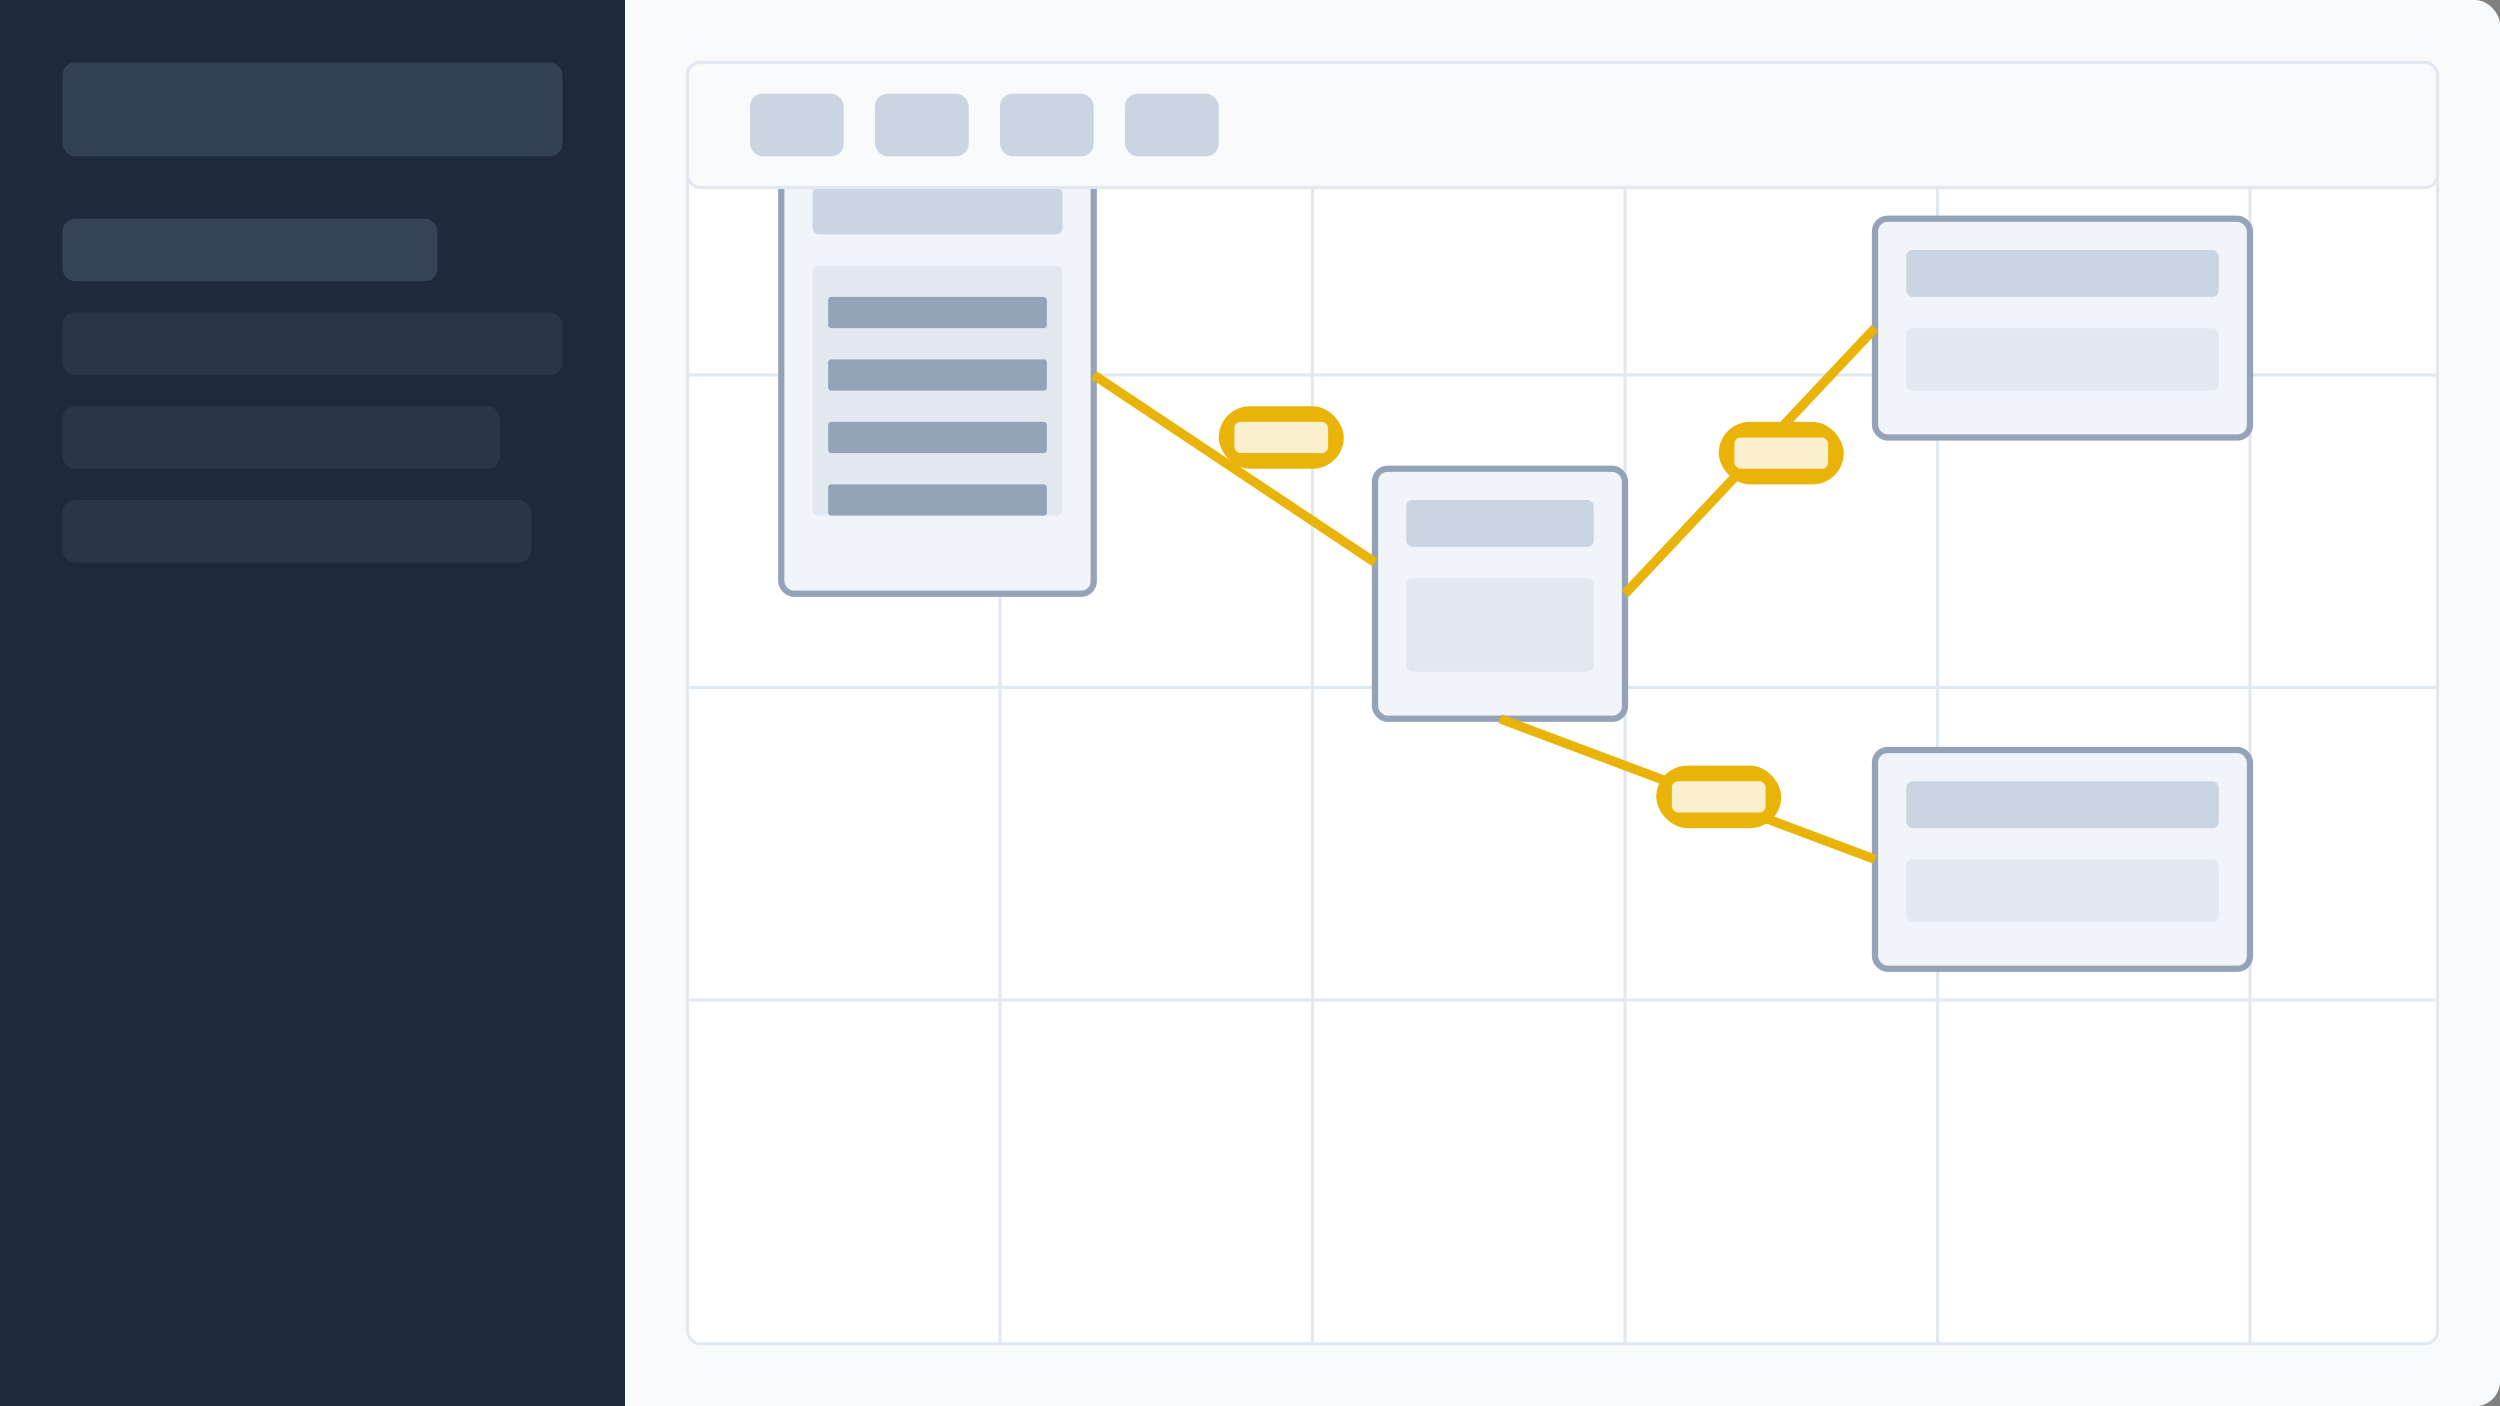
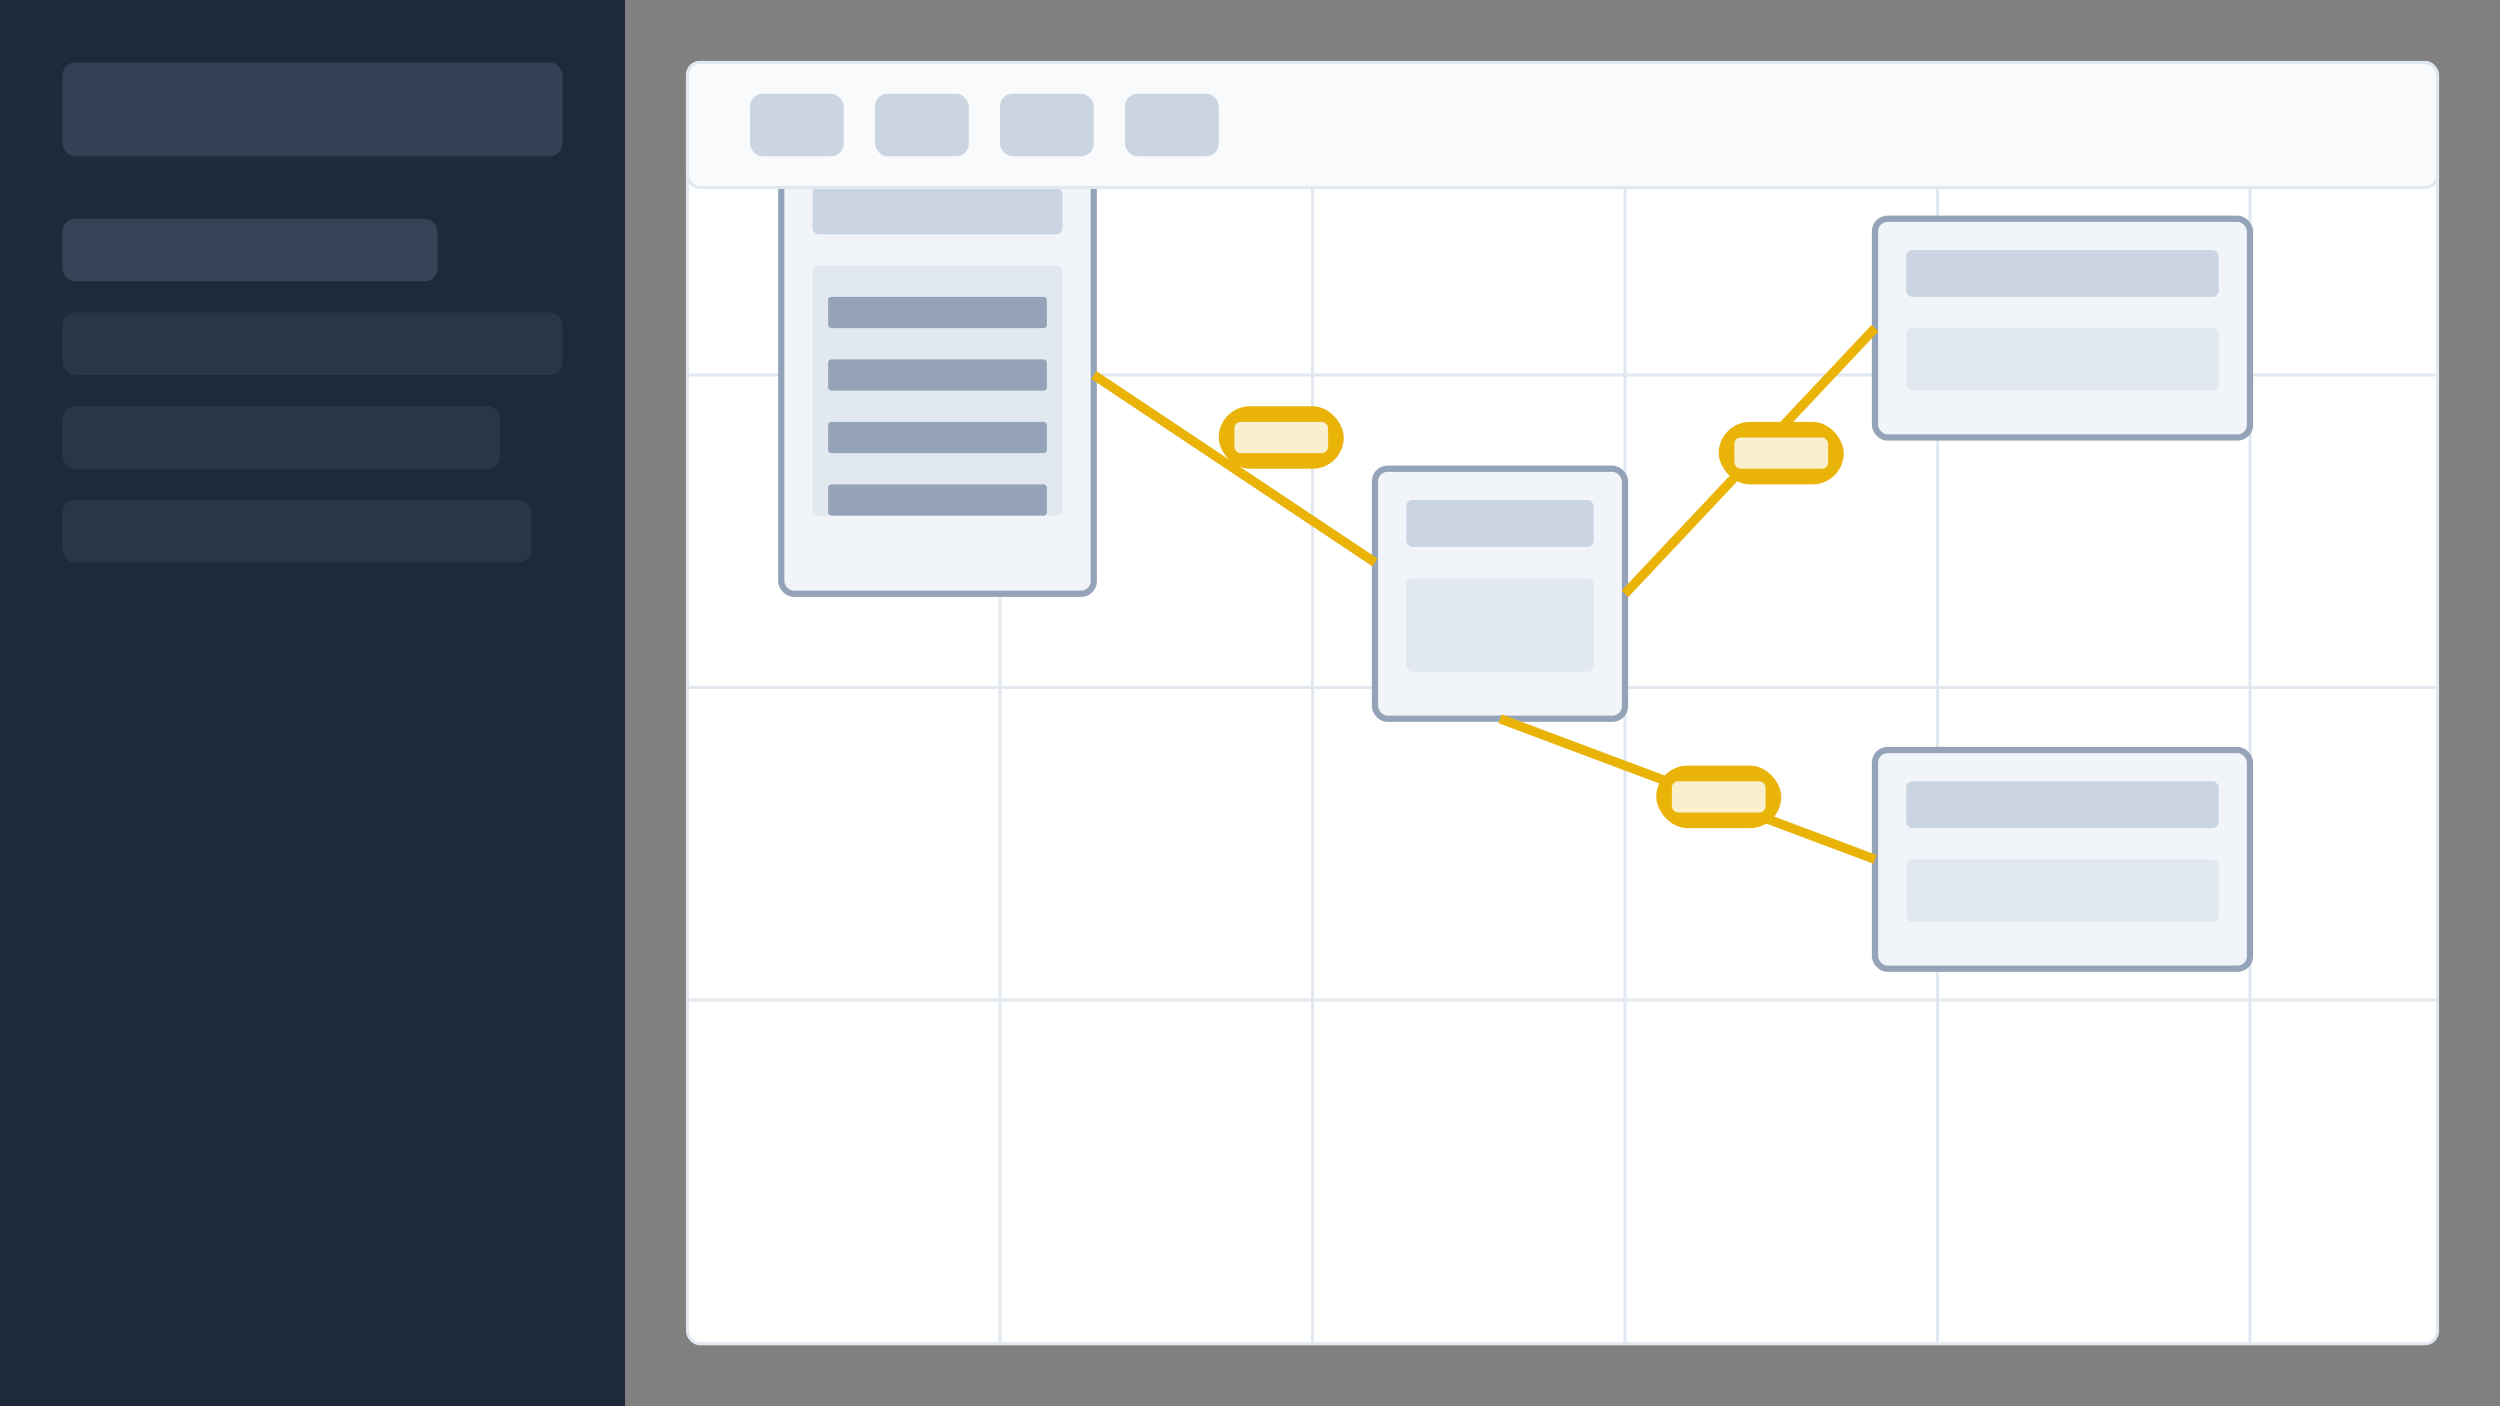
<svg xmlns="http://www.w3.org/2000/svg" width="800" height="450" viewBox="0 0 800 450" fill="none">
  <rect x="0" y="0" width="800" height="450" fill="#808080" stroke="none" />
-   <rect width="800" height="450" rx="8" fill="#F8FAFC" />
  <rect y="0" width="200" height="450" fill="#1E293B" />
  <rect x="20" y="20" width="160" height="30" rx="4" fill="#334155" />
  <rect x="20" y="70" width="120" height="20" rx="4" fill="#475569" fill-opacity="0.6" />
  <rect x="20" y="100" width="160" height="20" rx="4" fill="#475569" fill-opacity="0.3" />
  <rect x="20" y="130" width="140" height="20" rx="4" fill="#475569" fill-opacity="0.3" />
  <rect x="20" y="160" width="150" height="20" rx="4" fill="#475569" fill-opacity="0.3" />
  <rect x="220" y="20" width="560" height="410" rx="4" fill="white" stroke="#E2E8F0" />
  <path d="M220 120H780" stroke="#E2E8F0" stroke-width="1" />
  <path d="M220 220H780" stroke="#E2E8F0" stroke-width="1" />
  <path d="M220 320H780" stroke="#E2E8F0" stroke-width="1" />
  <path d="M320 20V430" stroke="#E2E8F0" stroke-width="1" />
  <path d="M420 20V430" stroke="#E2E8F0" stroke-width="1" />
  <path d="M520 20V430" stroke="#E2E8F0" stroke-width="1" />
  <path d="M620 20V430" stroke="#E2E8F0" stroke-width="1" />
  <path d="M720 20V430" stroke="#E2E8F0" stroke-width="1" />
  <rect x="250" y="50" width="100" height="140" rx="4" fill="#F1F5F9" stroke="#94A3B8" stroke-width="2" />
  <rect x="260" y="60" width="80" height="15" rx="2" fill="#CBD5E1" />
  <rect x="260" y="85" width="80" height="80" rx="2" fill="#E2E8F0" />
  <rect x="265" y="95" width="70" height="10" rx="1" fill="#94A3B8" />
  <rect x="265" y="115" width="70" height="10" rx="1" fill="#94A3B8" />
  <rect x="265" y="135" width="70" height="10" rx="1" fill="#94A3B8" />
  <rect x="265" y="155" width="70" height="10" rx="1" fill="#94A3B8" />
  <rect x="440" y="150" width="80" height="80" rx="4" fill="#F1F5F9" stroke="#94A3B8" stroke-width="2" />
  <rect x="450" y="160" width="60" height="15" rx="2" fill="#CBD5E1" />
  <rect x="450" y="185" width="60" height="30" rx="2" fill="#E2E8F0" />
  <rect x="600" y="70" width="120" height="70" rx="4" fill="#F1F5F9" stroke="#94A3B8" stroke-width="2" />
  <rect x="610" y="80" width="100" height="15" rx="2" fill="#CBD5E1" />
  <rect x="610" y="105" width="100" height="20" rx="2" fill="#E2E8F0" />
  <rect x="600" y="240" width="120" height="70" rx="4" fill="#F1F5F9" stroke="#94A3B8" stroke-width="2" />
  <rect x="610" y="250" width="100" height="15" rx="2" fill="#CBD5E1" />
  <rect x="610" y="275" width="100" height="20" rx="2" fill="#E2E8F0" />
  <path d="M350 120L440 180" stroke="#EAB308" stroke-width="3" />
  <path d="M520 190L600 105" stroke="#EAB308" stroke-width="3" />
  <path d="M480 230L600 275" stroke="#EAB308" stroke-width="3" />
  <rect x="390" y="130" width="40" height="20" rx="10" fill="#EAB308" />
  <rect x="395" y="135" width="30" height="10" rx="2" fill="white" fill-opacity="0.8" />
  <rect x="550" y="135" width="40" height="20" rx="10" fill="#EAB308" />
  <rect x="555" y="140" width="30" height="10" rx="2" fill="white" fill-opacity="0.8" />
  <rect x="530" y="245" width="40" height="20" rx="10" fill="#EAB308" />
  <rect x="535" y="250" width="30" height="10" rx="2" fill="white" fill-opacity="0.8" />
  <rect x="220" y="20" width="560" height="40" rx="4" fill="#F8FAFC" stroke="#E2E8F0" />
  <rect x="240" y="30" width="30" height="20" rx="4" fill="#CBD5E1" />
  <rect x="280" y="30" width="30" height="20" rx="4" fill="#CBD5E1" />
  <rect x="320" y="30" width="30" height="20" rx="4" fill="#CBD5E1" />
  <rect x="360" y="30" width="30" height="20" rx="4" fill="#CBD5E1" />
</svg>